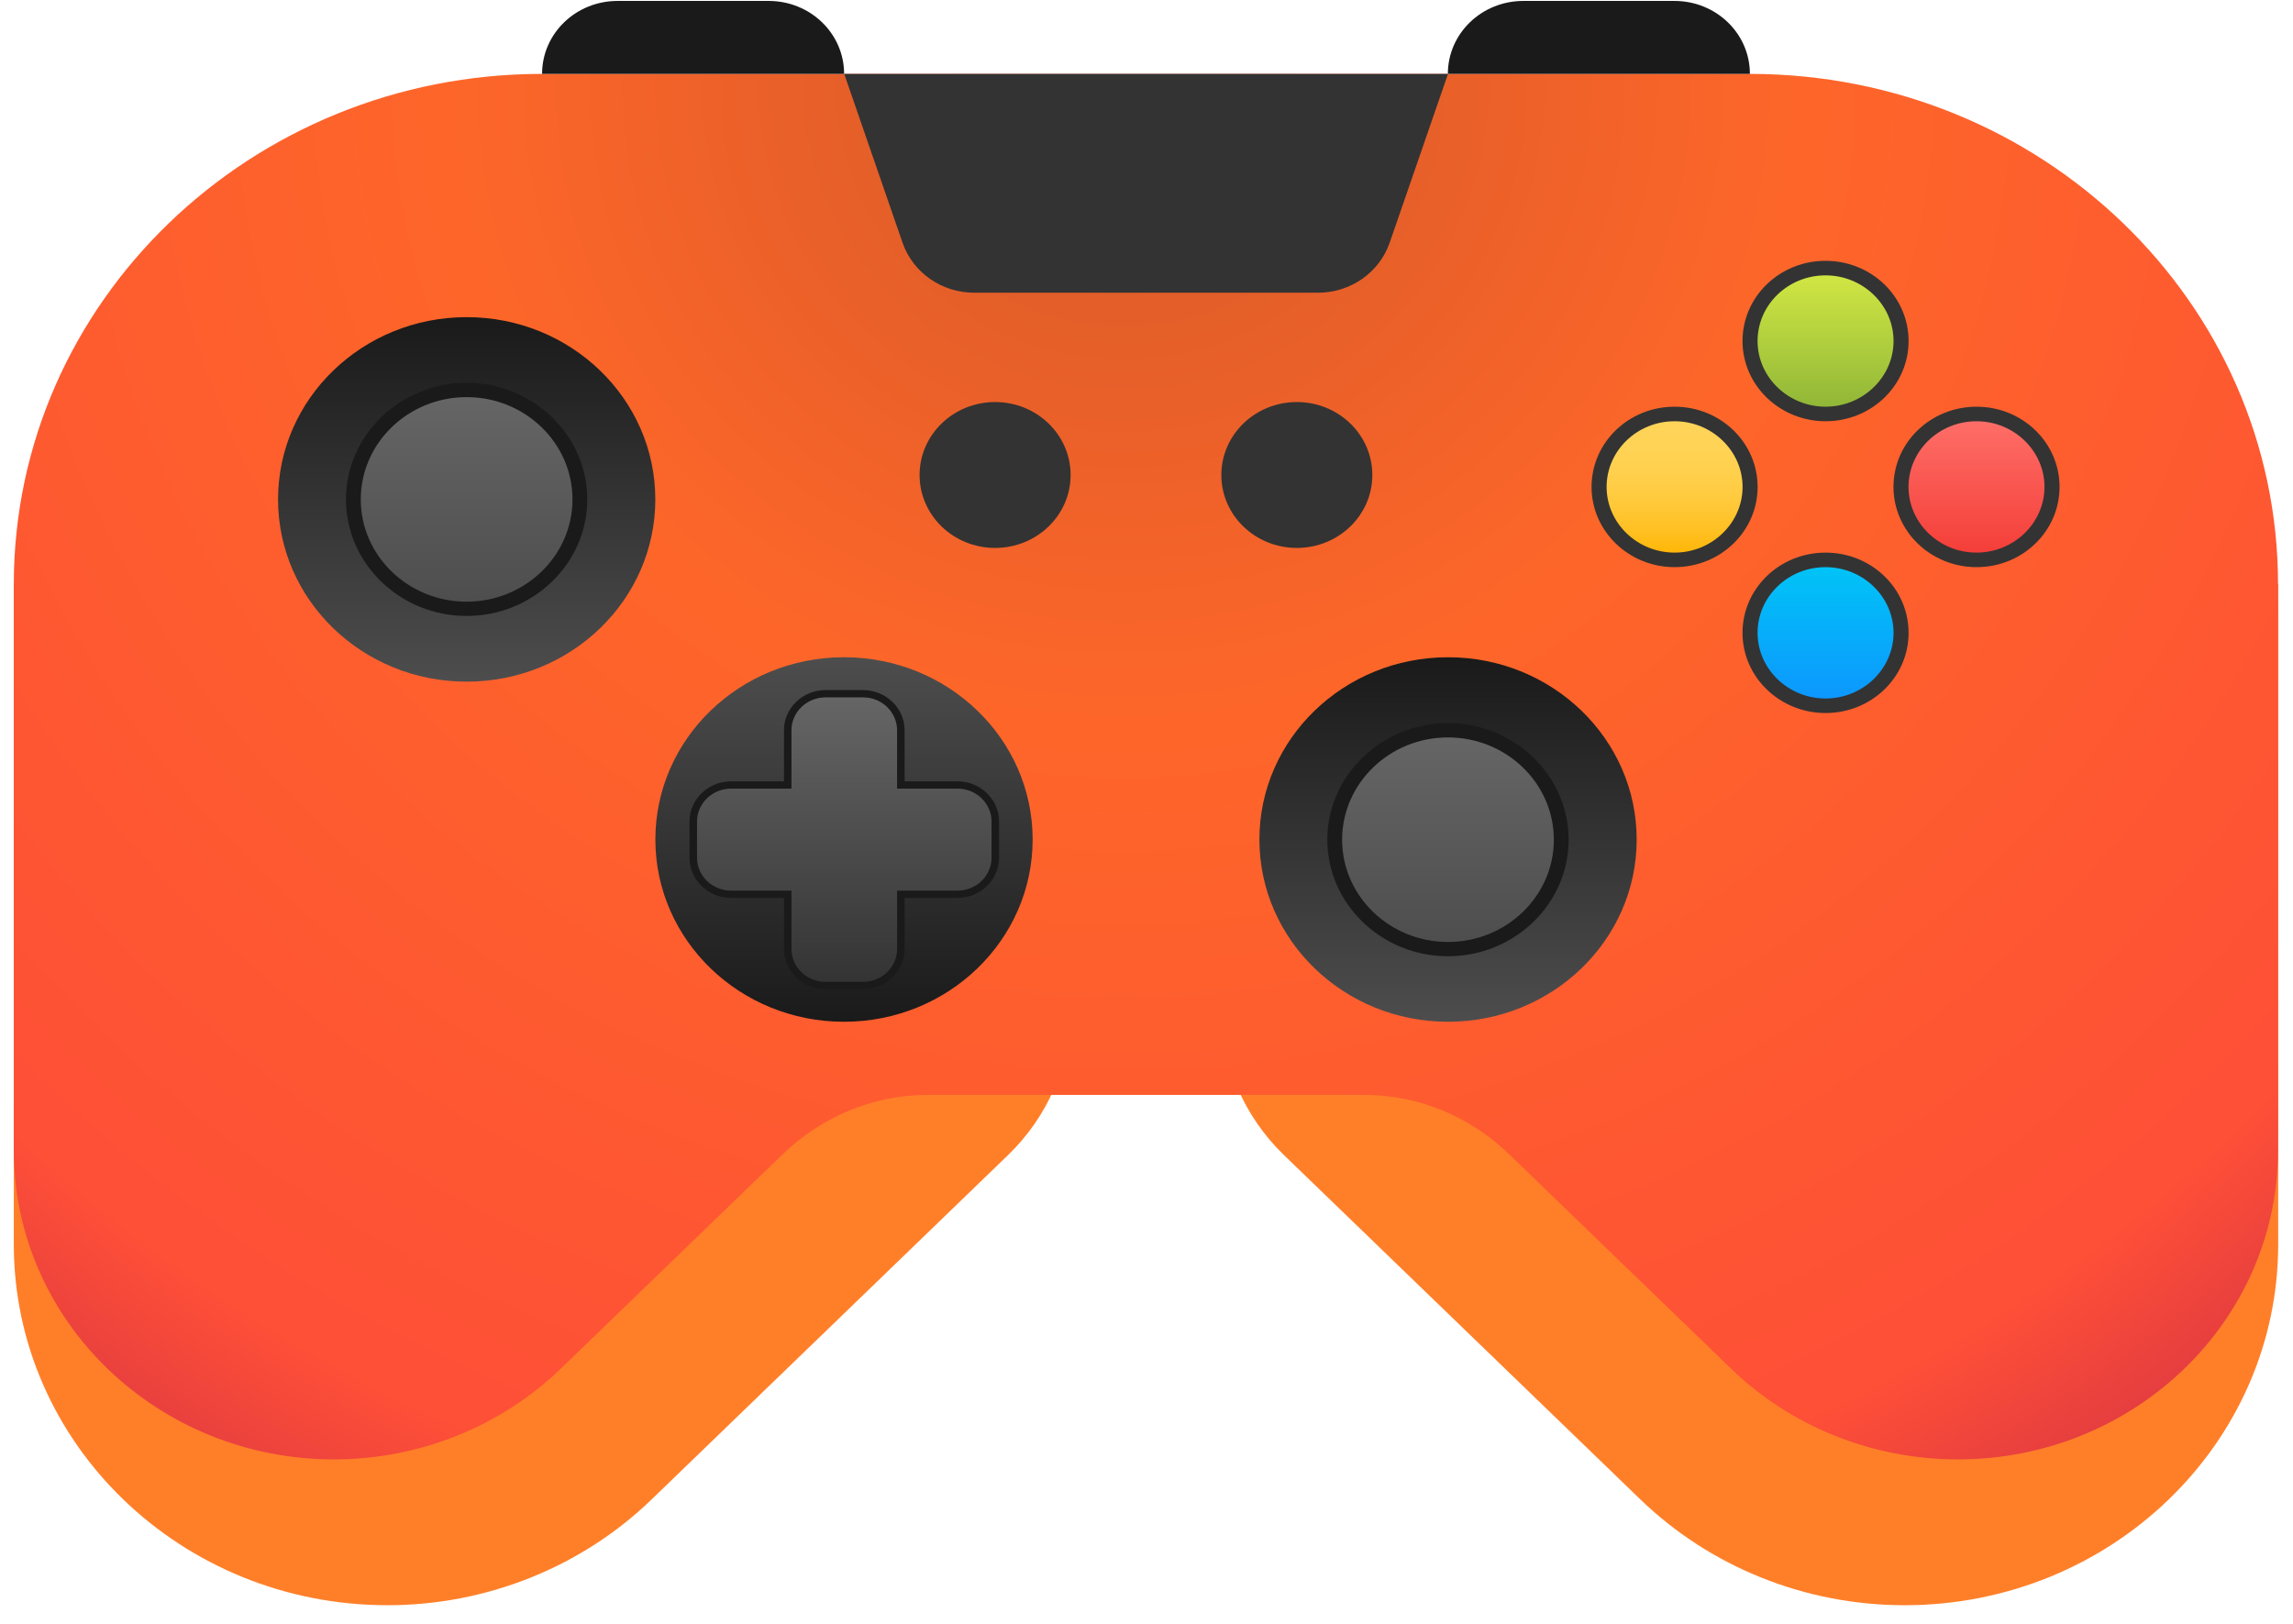
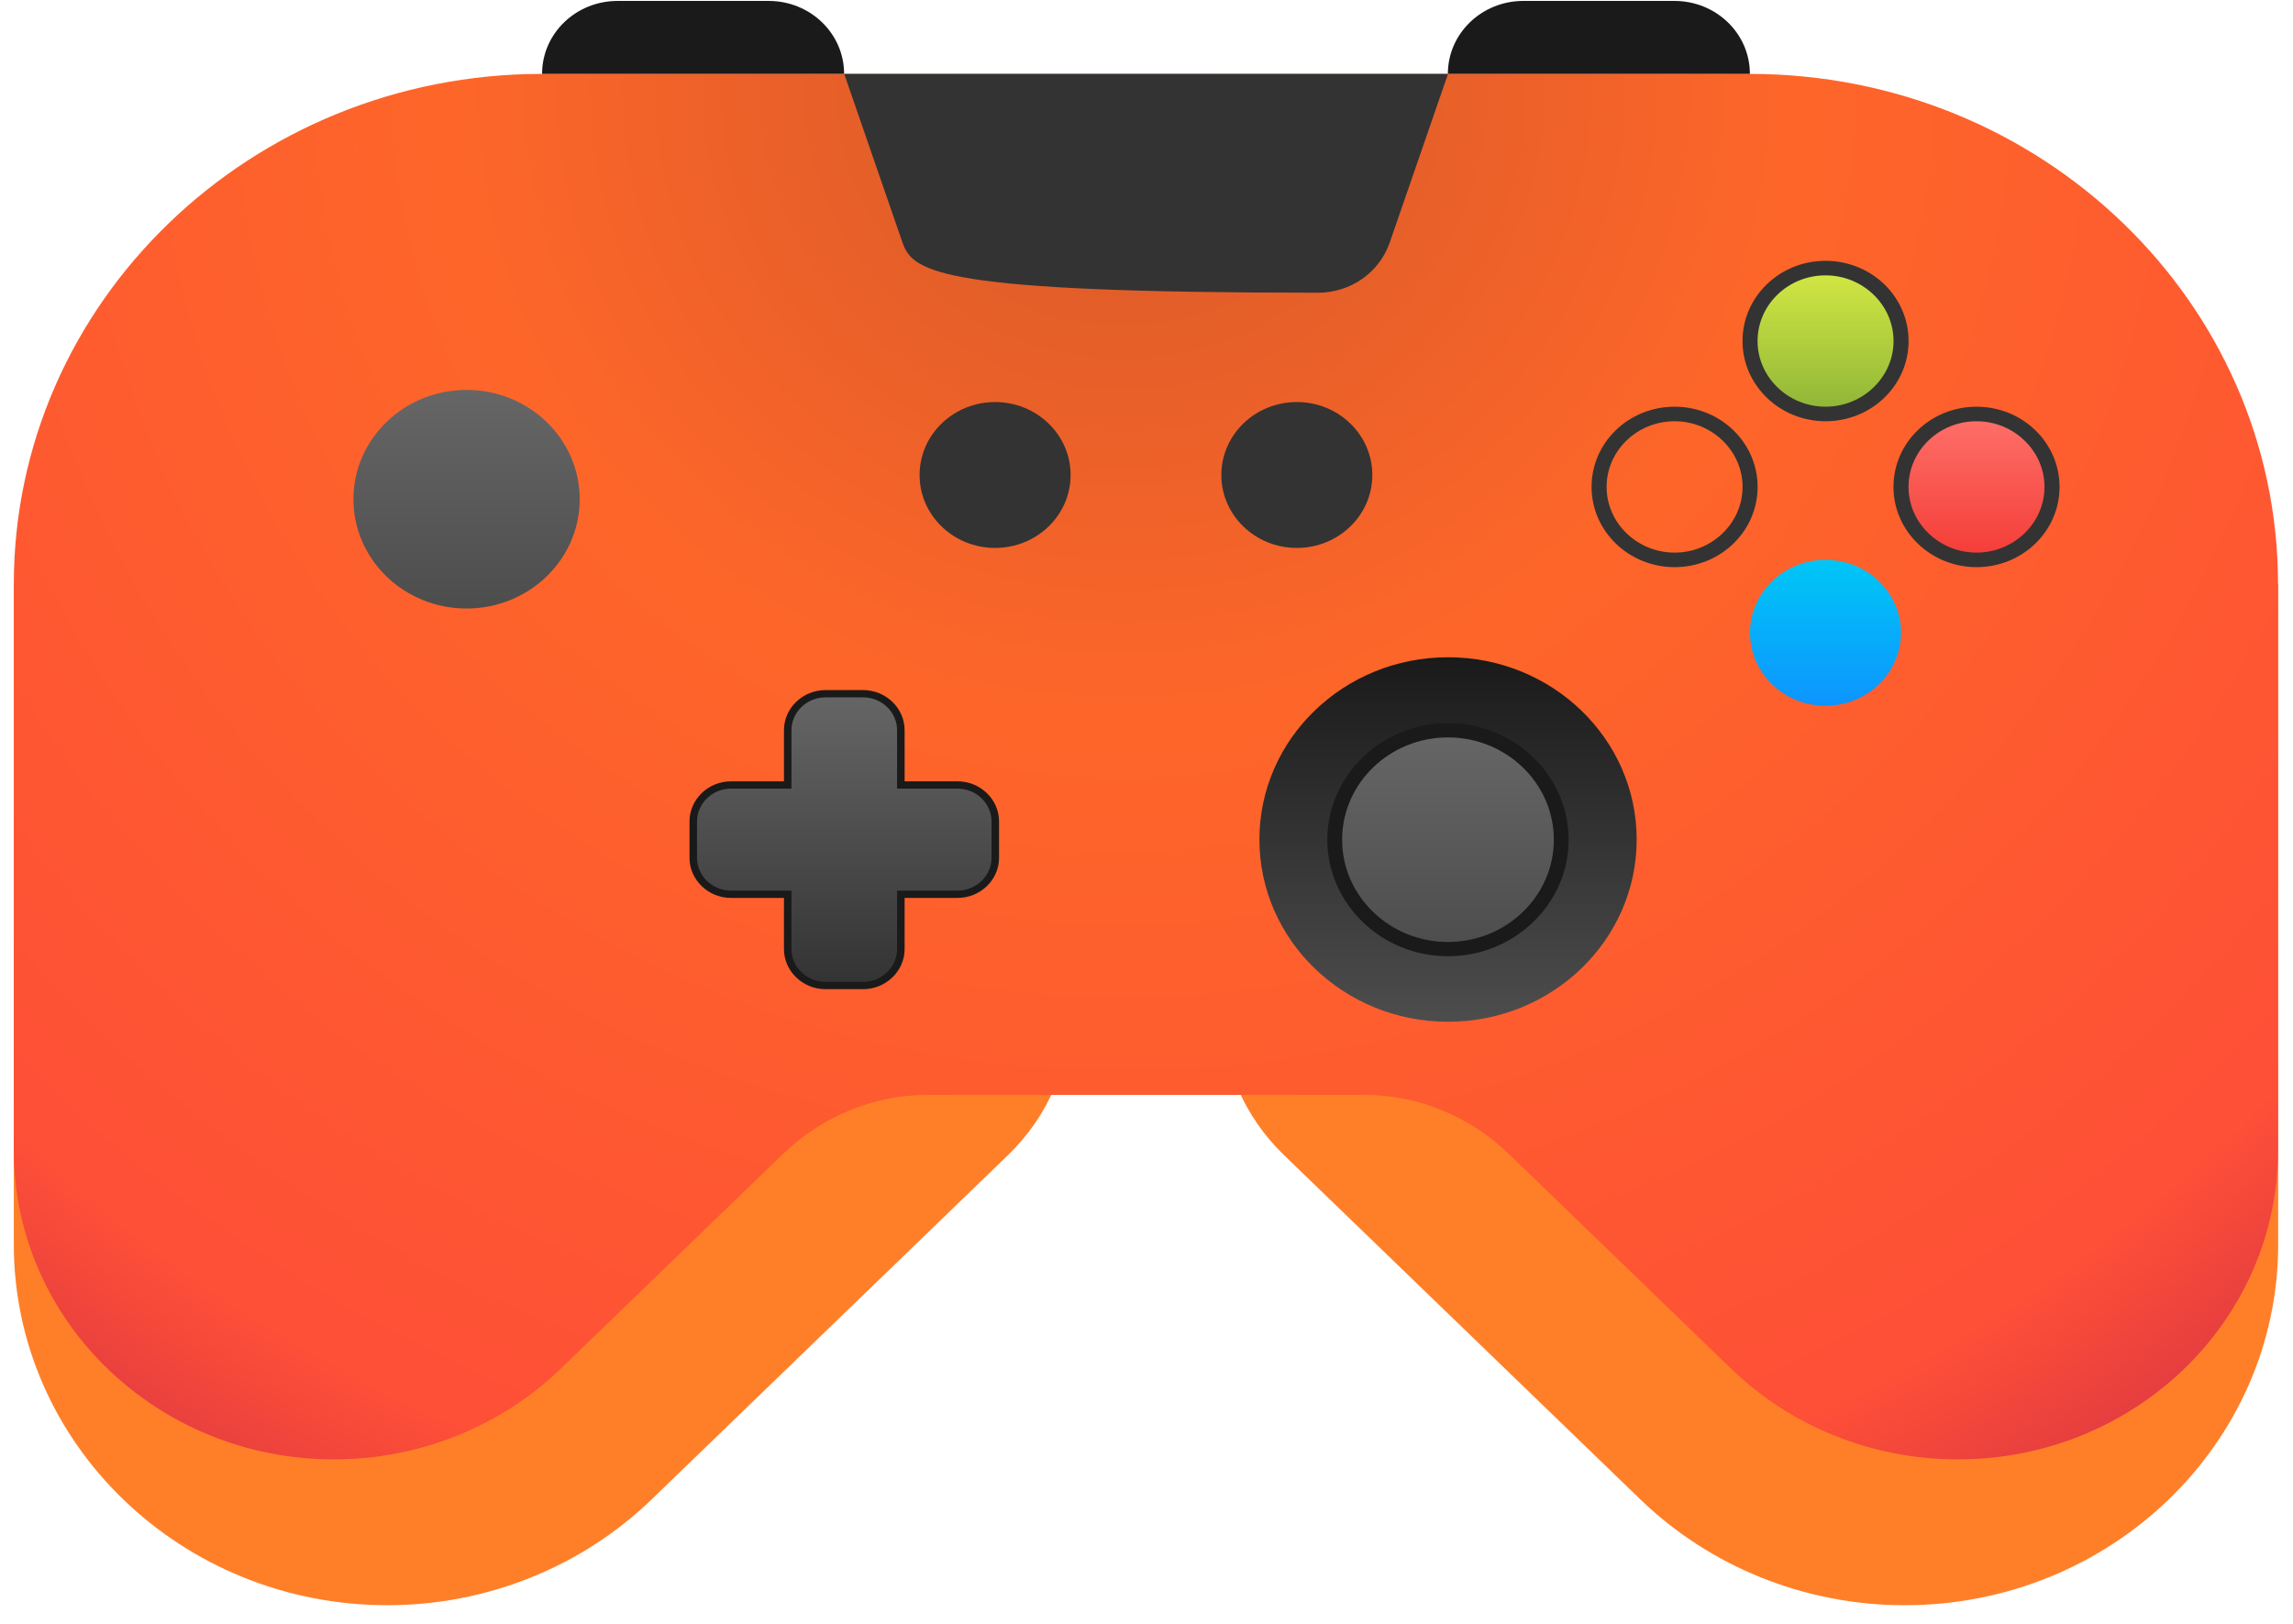
<svg xmlns="http://www.w3.org/2000/svg" width="96" height="68" viewBox="0 0 96 68" fill="none">
  <path d="M0.578 24.464V52.103C0.578 60.449 7.585 67.22 16.222 67.22C20.371 67.22 24.348 65.624 27.281 62.79L42.207 48.366C43.88 46.75 44.825 44.545 44.825 42.257V24.453H0.578V24.464Z" fill="#FF7F29" />
  <path d="M95.38 24.464V52.103C95.38 60.449 88.373 67.22 79.736 67.22C75.587 67.22 71.611 65.624 68.677 62.79L53.751 48.366C52.078 46.75 51.133 44.545 51.133 42.257V24.453H95.38V24.464Z" fill="#FF7F29" />
  <path d="M73.266 3.094H22.696C10.486 3.094 0.578 12.668 0.578 24.467V48.16C0.578 55.319 6.586 61.114 13.984 61.114C17.536 61.114 20.947 59.749 23.468 57.324L32.723 48.38L32.745 48.359C34.364 46.784 36.536 45.85 38.828 45.85H57.123C59.426 45.85 61.588 46.784 63.206 48.359C63.206 48.359 63.217 48.37 63.228 48.38L72.484 57.324C74.993 59.749 78.404 61.114 81.968 61.114C89.376 61.114 95.373 55.308 95.373 48.16V24.467C95.373 12.657 85.466 3.094 73.255 3.094H73.266Z" fill="url(#paint0_radial_6767_108446)" />
-   <path d="M55.191 12.258H40.786C39.428 12.258 38.223 11.418 37.788 10.169L35.344 3.094H60.623L58.179 10.169C57.744 11.418 56.538 12.258 55.181 12.258H55.191Z" fill="#333333" />
-   <path d="M35.335 42.787C39.697 42.787 43.233 39.37 43.233 35.155C43.233 30.94 39.697 27.523 35.335 27.523C30.974 27.523 27.438 30.94 27.438 35.155C27.438 39.37 30.974 42.787 35.335 42.787Z" fill="url(#paint1_linear_6767_108446)" />
+   <path d="M55.191 12.258C39.428 12.258 38.223 11.418 37.788 10.169L35.344 3.094H60.623L58.179 10.169C57.744 11.418 56.538 12.258 55.181 12.258H55.191Z" fill="#333333" />
  <path d="M40.076 32.865H37.708V30.577C37.708 29.737 37.002 29.055 36.133 29.055H34.558C33.689 29.055 32.983 29.737 32.983 30.577V32.865H30.614C29.745 32.865 29.039 33.548 29.039 34.387V35.91C29.039 36.749 29.745 37.432 30.614 37.432H32.983V39.72C32.983 40.56 33.689 41.242 34.558 41.242H36.133C37.002 41.242 37.708 40.56 37.708 39.72V37.432H40.076C40.946 37.432 41.652 36.749 41.652 35.91V34.387C41.652 33.548 40.946 32.865 40.076 32.865Z" fill="url(#paint2_linear_6767_108446)" />
  <path d="M36.135 41.422H34.56C33.604 41.422 32.822 40.666 32.822 39.742V37.601H30.605C29.649 37.601 28.867 36.845 28.867 35.921V34.399C28.867 33.475 29.649 32.719 30.605 32.719H32.822V30.578C32.822 29.654 33.604 28.898 34.56 28.898H36.135C37.091 28.898 37.873 29.654 37.873 30.578V32.719H40.089C41.045 32.719 41.827 33.475 41.827 34.399V35.921C41.827 36.845 41.045 37.601 40.089 37.601H37.873V39.742C37.873 40.666 37.091 41.422 36.135 41.422ZM30.605 33.024C29.823 33.024 29.182 33.643 29.182 34.399V35.921C29.182 36.677 29.823 37.296 30.605 37.296H33.136V39.742C33.136 40.498 33.778 41.117 34.56 41.117H36.135C36.917 41.117 37.558 40.498 37.558 39.742V37.296H40.089C40.871 37.296 41.512 36.677 41.512 35.921V34.399C41.512 33.643 40.871 33.024 40.089 33.024H37.558V30.578C37.558 29.822 36.917 29.203 36.135 29.203H34.56C33.778 29.203 33.136 29.822 33.136 30.578V33.024H30.605Z" fill="#1A1A1A" />
  <path d="M60.624 42.787C64.986 42.787 68.522 39.37 68.522 35.155C68.522 30.94 64.986 27.523 60.624 27.523C56.263 27.523 52.727 30.94 52.727 35.155C52.727 39.37 56.263 42.787 60.624 42.787Z" fill="url(#paint3_linear_6767_108446)" />
  <path d="M60.619 39.732C63.235 39.732 65.356 37.683 65.356 35.155C65.356 32.627 63.235 30.578 60.619 30.578C58.003 30.578 55.883 32.627 55.883 35.155C55.883 37.683 58.003 39.732 60.619 39.732Z" fill="url(#paint4_linear_6767_108446)" />
  <path d="M60.622 40.044C57.841 40.044 55.57 37.85 55.57 35.163C55.57 32.475 57.841 30.281 60.622 30.281C63.403 30.281 65.673 32.475 65.673 35.163C65.673 37.85 63.403 40.044 60.622 40.044ZM60.622 30.88C58.178 30.88 56.19 32.801 56.19 35.163C56.19 37.525 58.178 39.446 60.622 39.446C63.066 39.446 65.054 37.525 65.054 35.163C65.054 32.801 63.066 30.88 60.622 30.88Z" fill="#1A1A1A" />
-   <path d="M19.538 28.545C23.9 28.545 27.436 25.128 27.436 20.913C27.436 16.698 23.9 13.281 19.538 13.281C15.177 13.281 11.641 16.698 11.641 20.913C11.641 25.128 15.177 28.545 19.538 28.545Z" fill="url(#paint5_linear_6767_108446)" />
  <path d="M19.533 25.482C22.149 25.482 24.27 23.433 24.27 20.905C24.27 18.377 22.149 16.328 19.533 16.328C16.918 16.328 14.797 18.377 14.797 20.905C14.797 23.433 16.918 25.482 19.533 25.482Z" fill="url(#paint6_linear_6767_108446)" />
-   <path d="M19.536 25.794C16.755 25.794 14.484 23.6 14.484 20.913C14.484 18.225 16.755 16.031 19.536 16.031C22.317 16.031 24.587 18.225 24.587 20.913C24.587 23.6 22.317 25.794 19.536 25.794ZM19.536 16.63C17.092 16.63 15.104 18.551 15.104 20.913C15.104 23.274 17.092 25.196 19.536 25.196C21.98 25.196 23.968 23.274 23.968 20.913C23.968 18.551 21.98 16.63 19.536 16.63Z" fill="#1A1A1A" />
  <path d="M76.427 17.352C78.173 17.352 79.588 15.984 79.588 14.297C79.588 12.61 78.173 11.242 76.427 11.242C74.681 11.242 73.266 12.61 73.266 14.297C73.266 15.984 74.681 17.352 76.427 17.352Z" fill="url(#paint7_linear_6767_108446)" />
  <path d="M76.429 17.64C74.517 17.64 72.953 16.139 72.953 14.281C72.953 12.423 74.507 10.922 76.429 10.922C78.352 10.922 79.906 12.423 79.906 14.281C79.906 16.139 78.352 17.64 76.429 17.64ZM76.429 11.531C74.854 11.531 73.583 12.769 73.583 14.281C73.583 15.793 74.865 17.031 76.429 17.031C77.994 17.031 79.276 15.793 79.276 14.281C79.276 12.769 77.994 11.531 76.429 11.531Z" fill="#333333" />
  <path d="M76.427 29.555C78.173 29.555 79.588 28.187 79.588 26.5C79.588 24.813 78.173 23.445 76.427 23.445C74.681 23.445 73.266 24.813 73.266 26.5C73.266 28.187 74.681 29.555 76.427 29.555Z" fill="url(#paint8_linear_6767_108446)" />
-   <path d="M76.429 29.859C74.517 29.859 72.953 28.358 72.953 26.5C72.953 24.642 74.507 23.141 76.429 23.141C78.352 23.141 79.906 24.642 79.906 26.5C79.906 28.358 78.352 29.859 76.429 29.859ZM76.429 23.75C74.854 23.75 73.583 24.988 73.583 26.5C73.583 28.012 74.865 29.25 76.429 29.25C77.994 29.25 79.276 28.012 79.276 26.5C79.276 24.988 77.994 23.75 76.429 23.75Z" fill="#333333" />
-   <path d="M70.107 23.445C71.853 23.445 73.268 22.078 73.268 20.391C73.268 18.704 71.853 17.336 70.107 17.336C68.361 17.336 66.945 18.704 66.945 20.391C66.945 22.078 68.361 23.445 70.107 23.445Z" fill="url(#paint9_linear_6767_108446)" />
  <path d="M70.109 23.75C68.197 23.75 66.633 22.248 66.633 20.39C66.633 18.532 68.186 17.031 70.109 17.031C72.032 17.031 73.585 18.532 73.585 20.39C73.585 22.248 72.032 23.75 70.109 23.75ZM70.109 17.64C68.534 17.64 67.263 18.879 67.263 20.39C67.263 21.902 68.545 23.141 70.109 23.141C71.674 23.141 72.955 21.902 72.955 20.39C72.955 18.879 71.674 17.64 70.109 17.64Z" fill="#333333" />
  <path d="M82.747 23.445C84.493 23.445 85.909 22.078 85.909 20.391C85.909 18.704 84.493 17.336 82.747 17.336C81.001 17.336 79.586 18.704 79.586 20.391C79.586 22.078 81.001 23.445 82.747 23.445Z" fill="url(#paint10_linear_6767_108446)" />
  <path d="M82.75 23.75C80.838 23.75 79.273 22.248 79.273 20.39C79.273 18.532 80.827 17.031 82.75 17.031C84.673 17.031 86.226 18.532 86.226 20.39C86.226 22.248 84.673 23.75 82.75 23.75ZM82.75 17.64C81.174 17.64 79.903 18.879 79.903 20.39C79.903 21.902 81.185 23.141 82.75 23.141C84.314 23.141 85.596 21.902 85.596 20.39C85.596 18.879 84.314 17.64 82.75 17.64Z" fill="#333333" />
  <path d="M41.661 22.945C43.407 22.945 44.823 21.578 44.823 19.891C44.823 18.204 43.407 16.836 41.661 16.836C39.915 16.836 38.5 18.204 38.5 19.891C38.5 21.578 39.915 22.945 41.661 22.945Z" fill="#333333" />
  <path d="M54.294 22.945C56.04 22.945 57.455 21.578 57.455 19.891C57.455 18.204 56.04 16.836 54.294 16.836C52.548 16.836 51.133 18.204 51.133 19.891C51.133 21.578 52.548 22.945 54.294 22.945Z" fill="#333333" />
  <path d="M32.179 0.039H25.857C24.108 0.039 22.695 1.404 22.695 3.094H35.34C35.34 1.404 33.928 0.039 32.179 0.039Z" fill="#1A1A1A" />
  <path d="M70.101 0.039H63.779C62.029 0.039 60.617 1.404 60.617 3.094H73.262C73.262 1.404 71.85 0.039 70.101 0.039Z" fill="#1A1A1A" />
  <defs>
    <radialGradient id="paint0_radial_6767_108446" cx="0" cy="0" r="1" gradientUnits="userSpaceOnUse" gradientTransform="translate(47.052 3.272) scale(75.458 72.916)">
      <stop stop-color="#D55A29" />
      <stop offset="0.37" stop-color="#FE6629" />
      <stop offset="0.86" stop-color="#FE4F37" />
      <stop offset="1" stop-color="#D83444" />
    </radialGradient>
    <linearGradient id="paint1_linear_6767_108446" x1="35.335" y1="27.523" x2="35.335" y2="42.797" gradientUnits="userSpaceOnUse">
      <stop stop-color="#4D4D4D" />
      <stop offset="1" stop-color="#1A1A1A" />
    </linearGradient>
    <linearGradient id="paint2_linear_6767_108446" x1="35.34" y1="29.055" x2="35.34" y2="41.263" gradientUnits="userSpaceOnUse">
      <stop stop-color="#666666" />
      <stop offset="1" stop-color="#333333" />
    </linearGradient>
    <linearGradient id="paint3_linear_6767_108446" x1="60.624" y1="42.797" x2="60.624" y2="27.523" gradientUnits="userSpaceOnUse">
      <stop stop-color="#4D4D4D" />
      <stop offset="1" stop-color="#1A1A1A" />
    </linearGradient>
    <linearGradient id="paint4_linear_6767_108446" x1="60.619" y1="30.578" x2="60.619" y2="39.742" gradientUnits="userSpaceOnUse">
      <stop stop-color="#666666" />
      <stop offset="1" stop-color="#4D4D4D" />
    </linearGradient>
    <linearGradient id="paint5_linear_6767_108446" x1="19.538" y1="28.545" x2="19.538" y2="13.281" gradientUnits="userSpaceOnUse">
      <stop stop-color="#4D4D4D" />
      <stop offset="1" stop-color="#1A1A1A" />
    </linearGradient>
    <linearGradient id="paint6_linear_6767_108446" x1="19.533" y1="16.328" x2="19.533" y2="25.482" gradientUnits="userSpaceOnUse">
      <stop stop-color="#666666" />
      <stop offset="1" stop-color="#4D4D4D" />
    </linearGradient>
    <linearGradient id="paint7_linear_6767_108446" x1="76.427" y1="11.242" x2="76.427" y2="17.341" gradientUnits="userSpaceOnUse">
      <stop stop-color="#D3E843" />
      <stop offset="0.62" stop-color="#A9C93C" />
      <stop offset="1" stop-color="#8DB437" />
    </linearGradient>
    <linearGradient id="paint8_linear_6767_108446" x1="76.427" y1="23.445" x2="76.427" y2="29.555" gradientUnits="userSpaceOnUse">
      <stop stop-color="#00C6F6" />
      <stop offset="0.86" stop-color="#0B9CFD" />
      <stop offset="1" stop-color="#0D94FE" />
    </linearGradient>
    <linearGradient id="paint9_linear_6767_108446" x1="70.107" y1="17.336" x2="70.107" y2="23.445" gradientUnits="userSpaceOnUse">
      <stop stop-color="#FFD459" />
      <stop offset="0.23" stop-color="#FFD355" />
      <stop offset="0.44" stop-color="#FFCF4A" />
      <stop offset="0.63" stop-color="#FFC838" />
      <stop offset="0.82" stop-color="#FFBF1F" />
      <stop offset="1" stop-color="#FFB400" />
    </linearGradient>
    <linearGradient id="paint10_linear_6767_108446" x1="82.747" y1="17.336" x2="82.747" y2="23.445" gradientUnits="userSpaceOnUse">
      <stop stop-color="#FF706A" />
      <stop offset="0.81" stop-color="#F64640" />
      <stop offset="1" stop-color="#F43B36" />
    </linearGradient>
  </defs>
</svg>